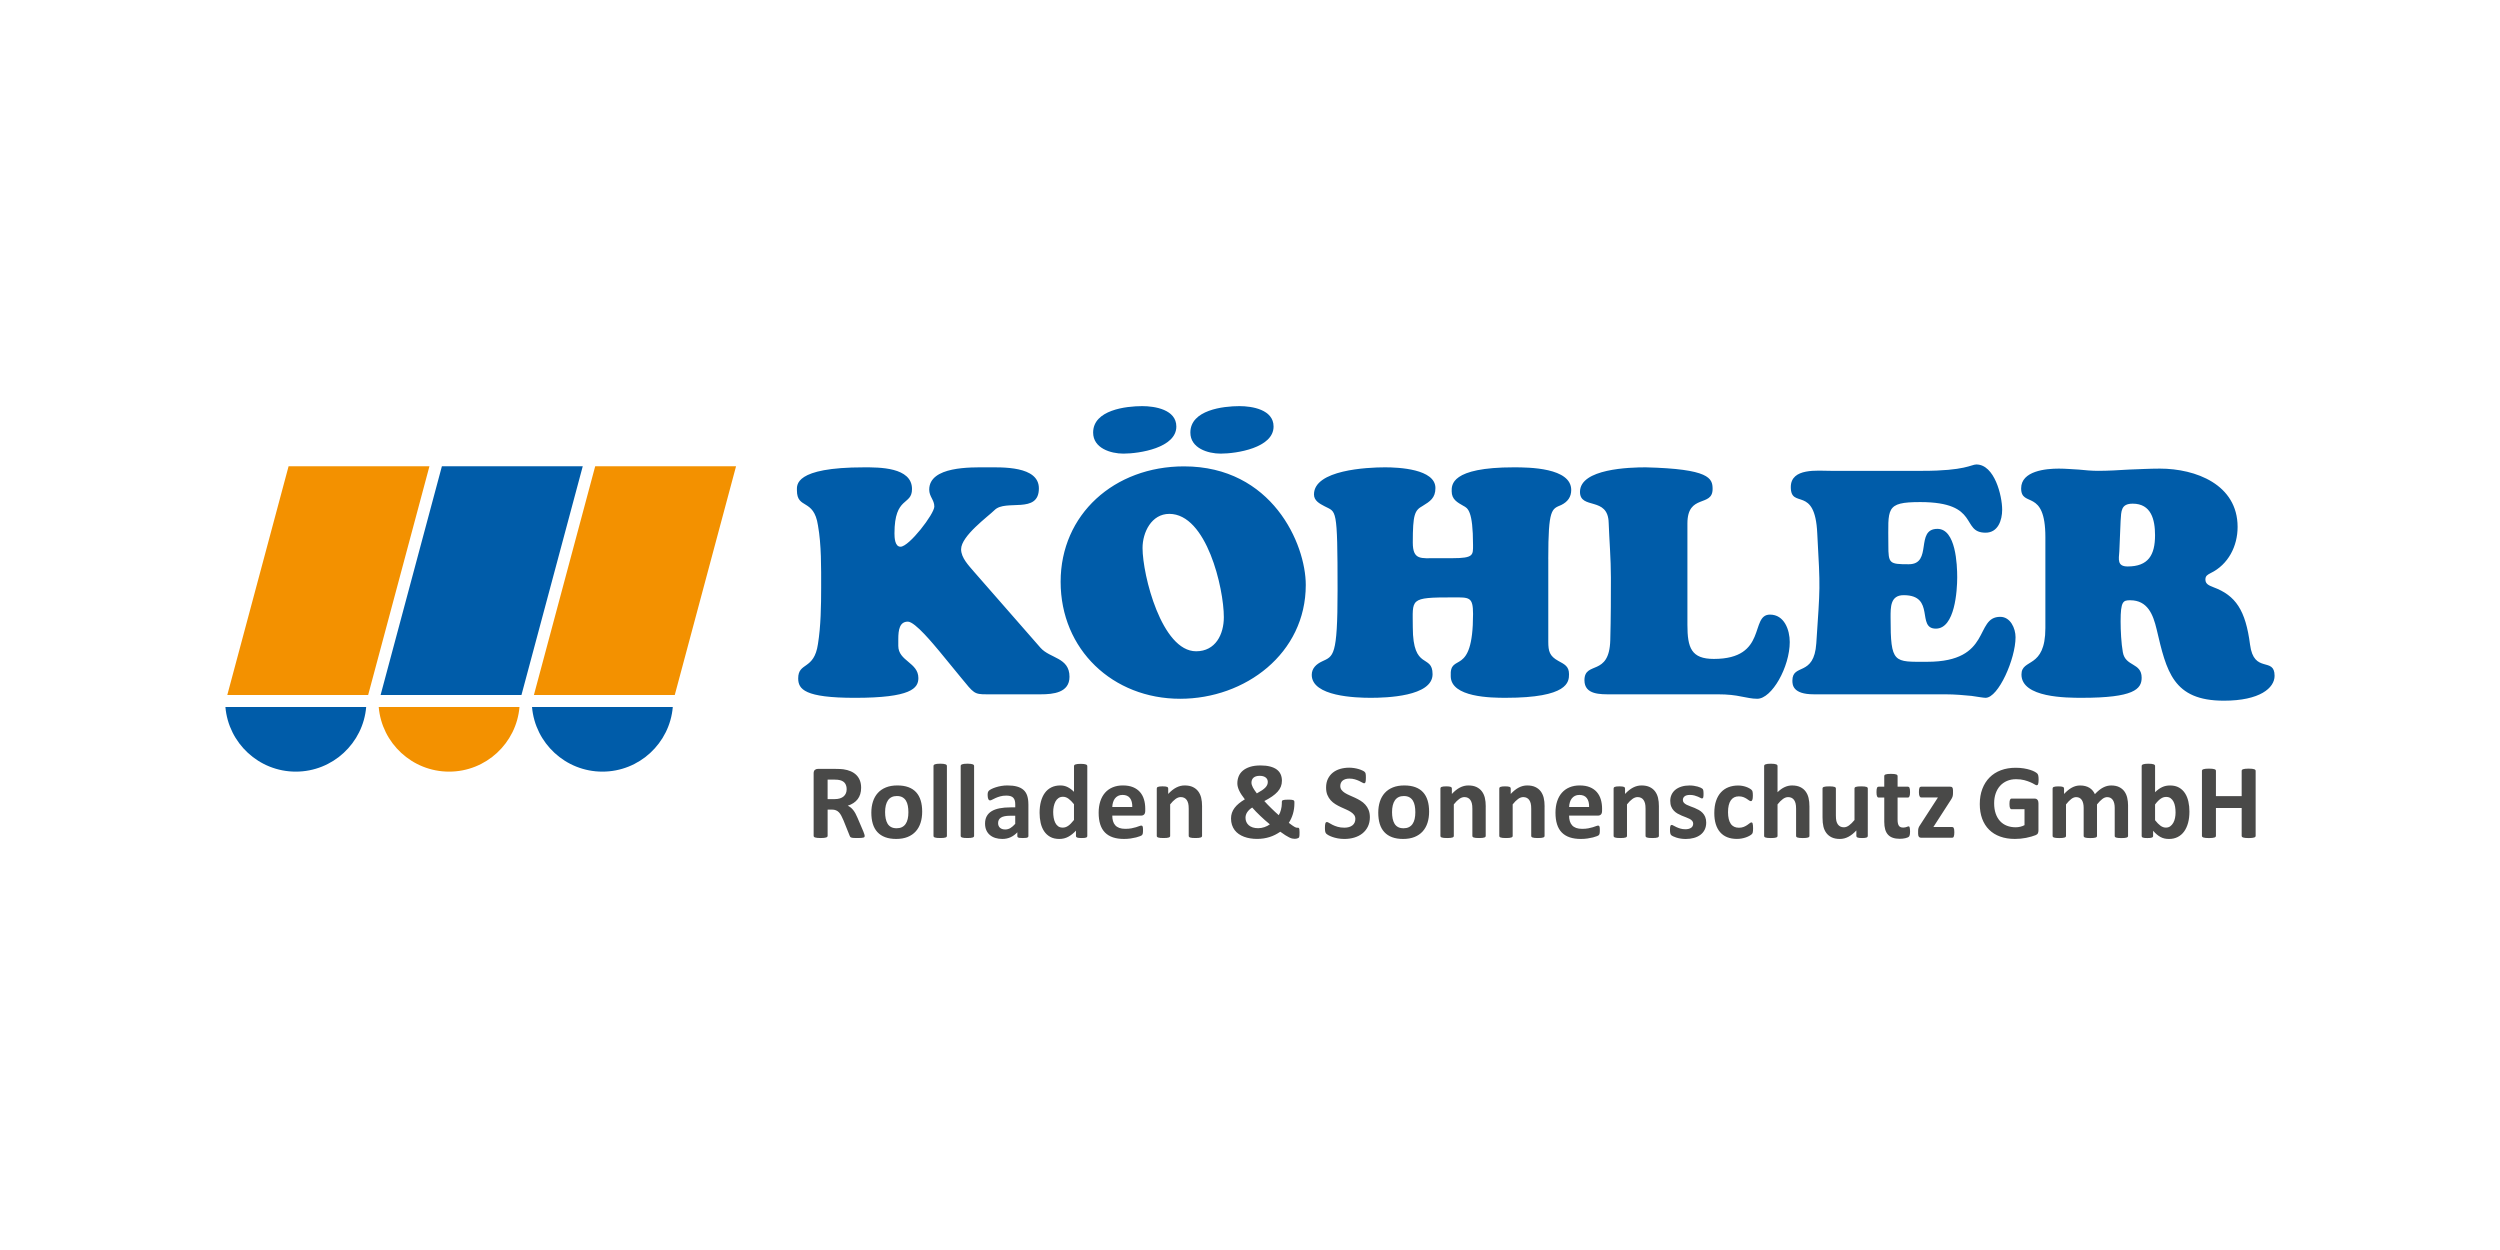
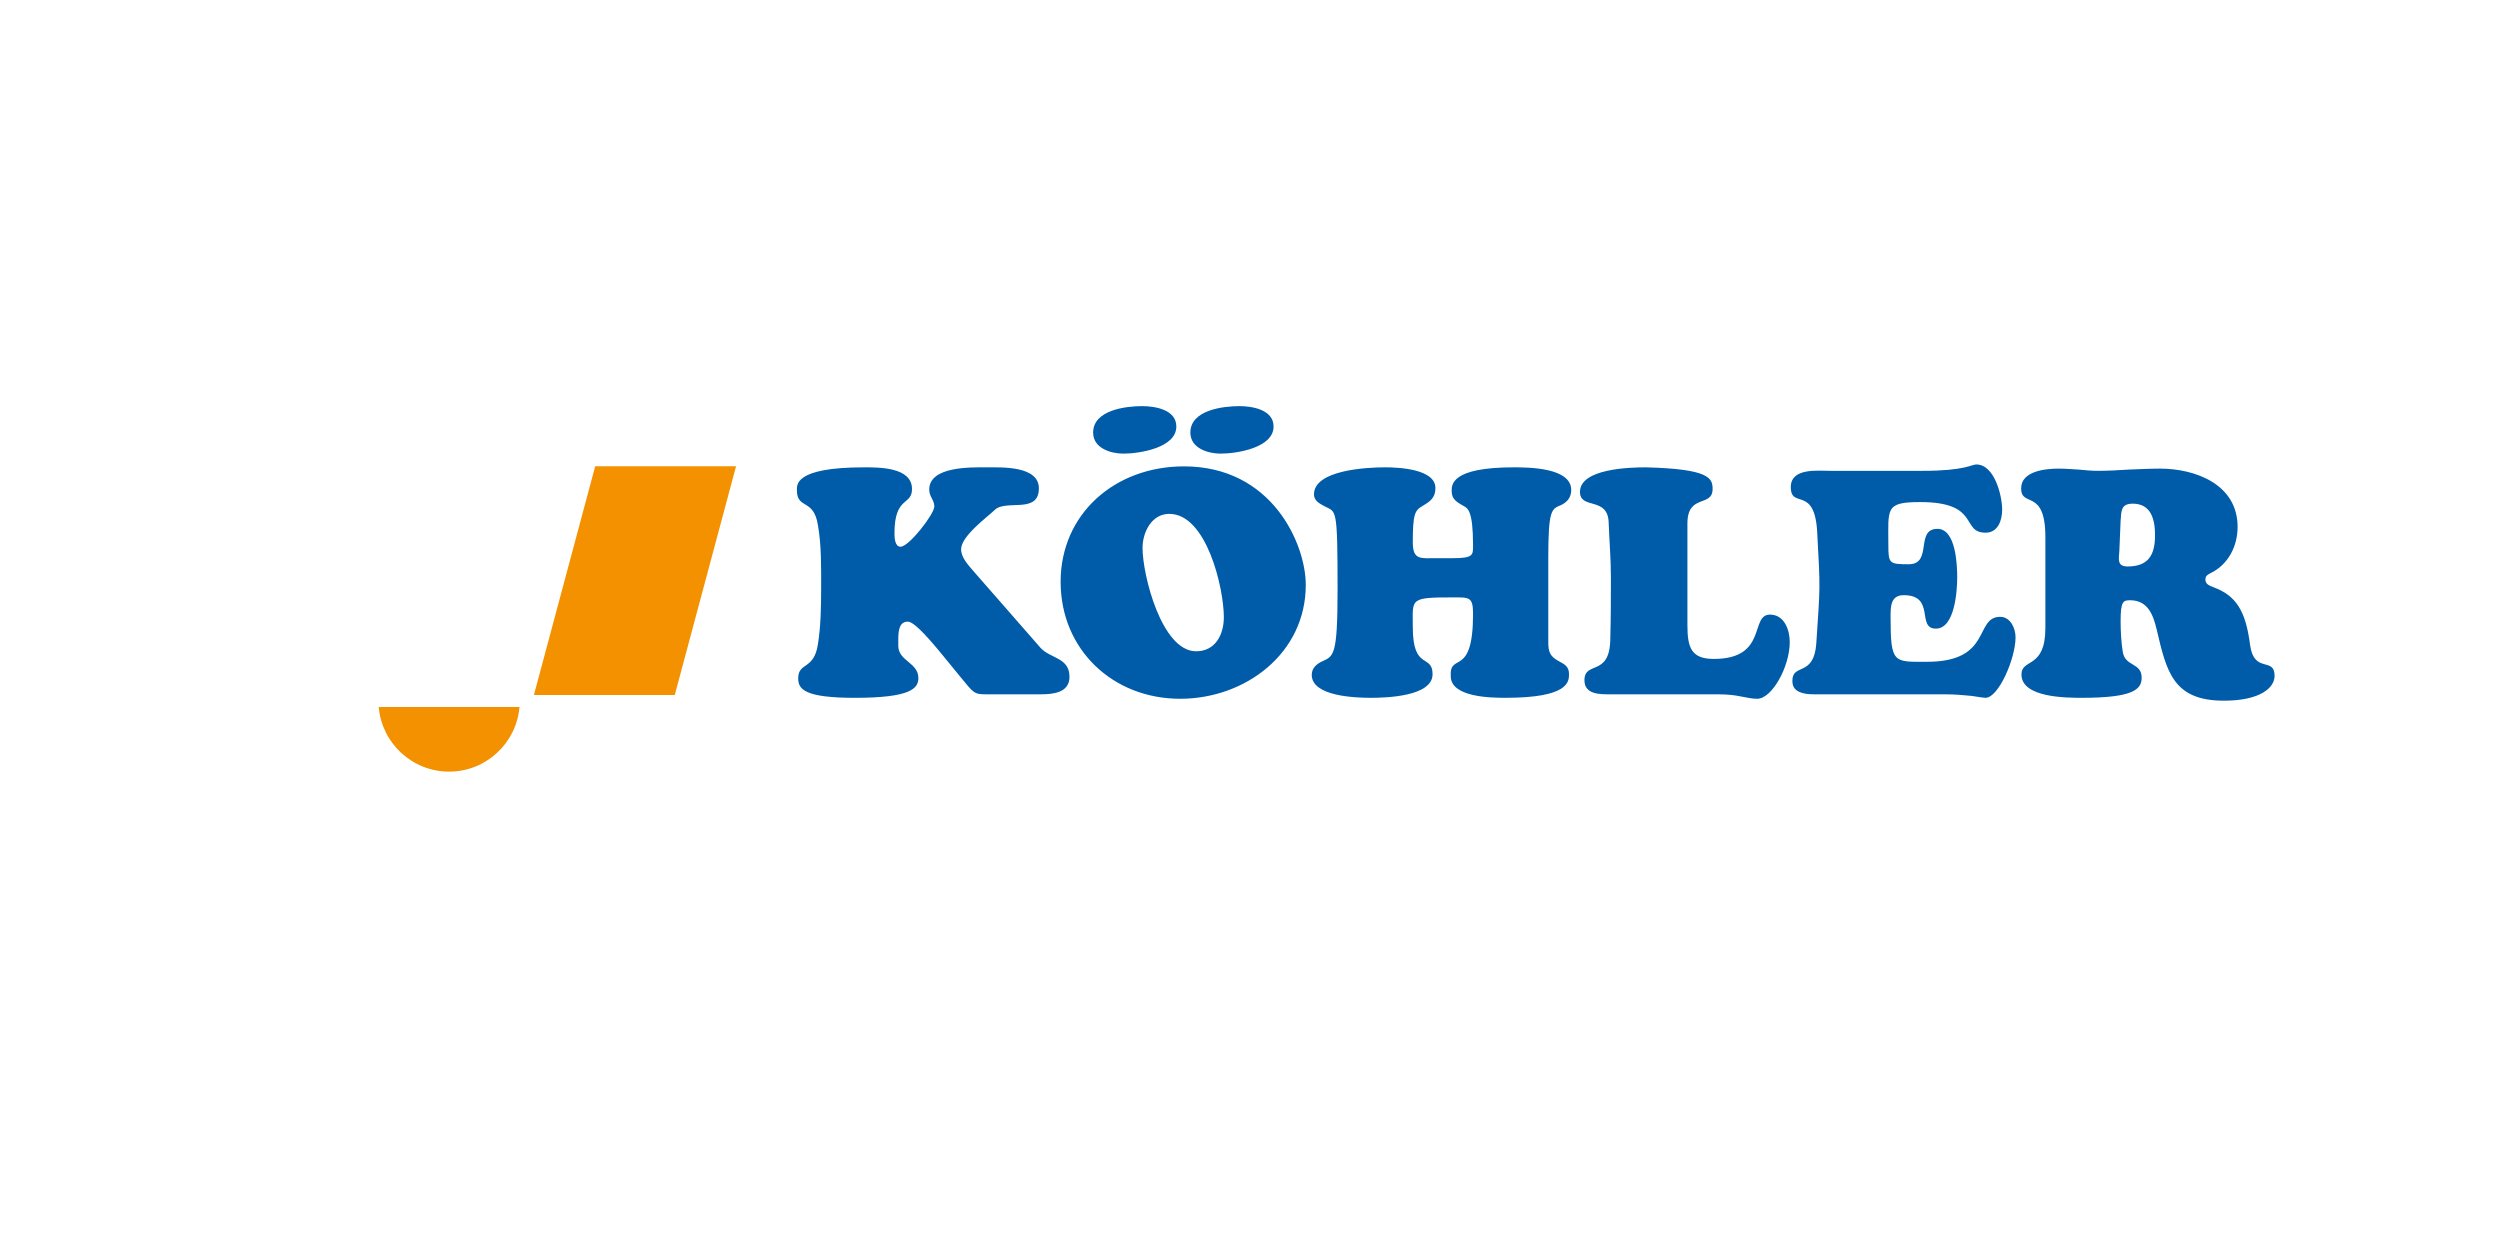
<svg xmlns="http://www.w3.org/2000/svg" enable-background="new 0 0 360 180" viewBox="0 0 360 180">
-   <path d="m324.813 111.003c0-.052-.016-.097-.05-.138-.033-.041-.088-.074-.164-.1-.076-.025-.179-.046-.306-.061-.128-.015-.288-.023-.482-.023-.199 0-.364.007-.494.023-.13.015-.232.036-.306.061-.075.026-.128.058-.161.1-.033.041-.049.086-.049.138v3.637h-3.707v-3.637c0-.052-.016-.097-.046-.138-.031-.041-.084-.074-.161-.1-.077-.025-.179-.046-.307-.061s-.291-.023-.49-.023c-.194 0-.356.007-.486.023-.131.015-.234.036-.311.061-.077.026-.131.058-.165.1-.033.041-.049.086-.049.138v9.358c0 .051.016.097.049.139.033.04.088.074.165.1.077.025.18.045.311.06.13.016.292.023.486.023.199 0 .362-.007.49-.023.128-.015.23-.035.307-.06.077-.026.13-.06.161-.1.03-.041.046-.088.046-.139v-4.005h3.707v4.005c0 .051.016.097.049.139.033.04.086.074.161.1.074.025.176.045.306.06.131.016.295.023.494.023.194 0 .355-.007.482-.023.128-.015.23-.035.306-.06.077-.026.131-.06.164-.1.034-.041.05-.088.05-.139zm-11.61 6.786c-.052.26-.134.493-.249.696-.115.204-.26.37-.433.498s-.385.192-.635.192c-.271 0-.53-.091-.778-.272s-.507-.446-.778-.792v-2.267c.153-.204.299-.375.437-.513s.272-.25.402-.336c.131-.087.257-.148.379-.184.122-.035.248-.054.375-.054.261 0 .477.063.648.188s.31.292.417.502c.108.209.182.449.227.72.044.271.065.551.065.842 0 .258-.025.518-.077.78m1.923-2.363c-.102-.457-.264-.857-.486-1.199s-.509-.615-.862-.816-.781-.302-1.287-.302c-.204 0-.398.018-.583.053-.183.036-.362.094-.536.173-.173.078-.347.18-.52.302-.174.122-.348.271-.522.443v-3.775c0-.051-.015-.097-.046-.138-.03-.041-.083-.075-.156-.103-.074-.028-.173-.049-.296-.065-.122-.015-.278-.024-.467-.024s-.344.008-.467.024c-.122.015-.221.037-.295.065s-.126.063-.157.103c-.03.041-.046.087-.046.138v10.07c0 .056.013.103.038.142s.07.071.134.096c.063.026.148.044.253.053.104.011.235.015.394.015.153 0 .283-.004.39-.015.108-.01.193-.027.257-.053.063-.025.11-.058.138-.096s.042-.086.042-.142v-.743c.184.21.364.389.54.536.176.148.355.271.536.367.181.097.372.167.57.211.199.043.414.065.643.065.465 0 .88-.092 1.245-.276s.673-.447.923-.789.442-.755.575-1.24.198-1.032.198-1.639c.003-.503-.048-.985-.15-1.441m-8.685.578c0-.393-.041-.766-.122-1.118-.081-.353-.218-.66-.409-.923s-.443-.471-.755-.624-.694-.23-1.149-.23c-.199 0-.395.025-.586.073-.192.049-.383.122-.574.222-.192.1-.386.229-.583.387-.196.159-.397.347-.601.567-.086-.189-.194-.36-.322-.513s-.279-.285-.455-.395-.377-.193-.601-.253c-.225-.058-.477-.088-.758-.088-.409 0-.8.103-1.176.306-.375.205-.751.511-1.129.919v-.789c0-.051-.013-.096-.038-.134s-.067-.07-.126-.095c-.058-.026-.142-.045-.249-.058s-.243-.019-.406-.019c-.159 0-.29.007-.395.019-.105.013-.19.032-.257.058-.066.025-.112.058-.138.095-.026.038-.038.083-.038.134v6.831c0 .051.015.096.046.134s.083.07.158.096c.074.025.172.044.294.057s.278.019.467.019.344-.006.467-.019.221-.032.296-.057c.073-.026.126-.058.156-.096.031-.038.046-.083.046-.134v-4.541c.271-.342.524-.602.758-.781.235-.179.47-.269.704-.269.184 0 .345.038.482.112.138.074.25.179.337.314s.152.297.195.486c.044.189.065.398.065.629v4.051c0 .051.016.096.046.134.031.038.083.07.157.096.074.025.173.044.294.057.123.013.279.019.468.019.184 0 .337-.006.46-.019.122-.013.221-.032.295-.057.074-.026.126-.058.156-.096.031-.038.046-.083.046-.134v-4.541c.276-.342.532-.602.766-.781.235-.179.467-.269.696-.269.19 0 .351.038.486.112.136.074.249.179.337.314.09.135.156.297.199.486.044.189.066.398.066.629v4.051c0 .051.014.096.042.134s.079.07.153.096c.074.025.172.044.294.057s.281.019.475.019c.189 0 .344-.006.467-.019.122-.013.219-.032.291-.057.072-.026.122-.058.153-.096s.046-.083.046-.134v-4.374zm-12.93-4.316c-.03-.131-.08-.231-.148-.302-.069-.072-.191-.156-.364-.253-.175-.097-.392-.188-.655-.271-.263-.085-.57-.156-.923-.215-.353-.058-.744-.088-1.171-.088-.782 0-1.49.12-2.126.359-.635.24-1.178.586-1.627 1.038s-.797 1.001-1.042 1.647c-.246.646-.368 1.374-.368 2.187 0 .786.115 1.489.345 2.11.23.62.562 1.146.997 1.577.433.432.963.761 1.589.988.624.228 1.333.342 2.125.342.271 0 .54-.013.808-.038.269-.026.533-.064.797-.115.263-.051.517-.113.762-.184.244-.072.451-.14.617-.207s.276-.158.329-.272c.054-.114.08-.249.08-.402v-3.944c0-.103-.013-.193-.038-.271-.026-.08-.063-.147-.111-.204s-.104-.098-.168-.126c-.063-.028-.136-.043-.218-.043h-3.348c-.045 0-.086.015-.122.043s-.067.072-.092.131c-.026.058-.045.136-.058.233s-.019.217-.019.36c0 .276.026.471.077.585.05.116.122.173.214.173h1.877v2.297c-.189.103-.393.179-.613.23-.219.051-.441.077-.665.077-.46 0-.88-.075-1.26-.223-.381-.148-.706-.368-.977-.659-.27-.291-.481-.652-.632-1.084s-.226-.93-.226-1.497c0-.516.074-.987.222-1.413s.36-.791.636-1.095.608-.539.996-.705.822-.249 1.302-.249c.449 0 .843.046 1.183.138.339.092.632.192.877.299s.442.207.589.299c.148.091.256.138.322.138.046 0 .086-.013.12-.038.032-.026.061-.07.084-.134s.041-.15.053-.257c.013-.108.019-.235.019-.384-.002-.254-.017-.448-.049-.578m-12.109 7.781c-.015-.1-.037-.178-.066-.234-.028-.055-.062-.094-.103-.114-.041-.021-.084-.031-.13-.031h-2.696l2.543-3.944c.051-.082.095-.159.133-.229.039-.072.069-.143.089-.215s.035-.147.046-.226c.01-.078.015-.169.015-.271v-.375c0-.107-.008-.196-.027-.269-.018-.072-.044-.127-.076-.167-.034-.041-.076-.069-.127-.085-.051-.015-.112-.023-.184-.023h-4.174c-.056 0-.105.013-.145.038-.041.026-.074.068-.1.126-.027.059-.045.138-.057.238-.013.1-.019.224-.019.372 0 .271.029.467.088.589.059.123.136.184.234.184h2.42l-2.558 3.952c-.061.087-.111.166-.15.237-.038.072-.069.142-.091.212-.023.069-.038.14-.046.214-.008.075-.012.157-.012.249v.352c0 .21.038.36.111.452.074.091.18.137.318.137h4.465c.051 0 .097-.011.138-.035.04-.023.074-.065.1-.125.025-.062.046-.145.061-.249.016-.105.023-.232.023-.379 0-.154-.007-.281-.023-.381m-6.374-.119c-.013-.092-.027-.165-.042-.218-.016-.054-.037-.089-.065-.107s-.058-.027-.088-.027c-.036 0-.076.009-.12.027-.043.018-.097.038-.16.061-.064.023-.137.044-.218.061-.082.018-.174.027-.276.027-.301 0-.51-.093-.628-.28-.118-.186-.177-.465-.177-.838v-3.209h1.494c.097 0 .171-.06.222-.18.052-.12.077-.32.077-.601 0-.148-.007-.274-.019-.375-.013-.103-.032-.183-.058-.242-.025-.058-.058-.1-.095-.126-.039-.025-.083-.038-.134-.038h-1.486v-1.523c0-.052-.015-.097-.045-.138-.031-.041-.082-.076-.153-.104-.072-.027-.17-.048-.295-.06-.125-.013-.282-.02-.471-.02-.184 0-.339.007-.463.02-.125.013-.225.033-.299.06-.075.028-.125.063-.153.104s-.042.086-.042.138v1.523h-.811c-.051 0-.096.013-.134.038-.038.026-.071.068-.096.126-.025.059-.044.139-.058.242-.013.101-.018.226-.018.375 0 .281.025.482.076.601.052.12.125.18.222.18h.82v3.5c0 .419.044.782.131 1.087.086.307.222.561.406.762.184.202.416.352.697.448.28.097.612.146.995.146.143 0 .285-.007.426-.023.14-.015.27-.037.39-.066.119-.027.224-.06.314-.1.09-.038.157-.081.203-.13.046-.048.083-.133.111-.252.028-.12.042-.293.042-.517-.003-.141-.009-.26-.022-.352m-6.064-5.805c0-.051-.016-.096-.046-.134-.031-.038-.082-.07-.153-.095-.072-.026-.168-.045-.291-.058s-.279-.019-.468-.019c-.188 0-.345.007-.467.019-.122.013-.221.032-.294.058-.075.025-.125.058-.153.095-.028.038-.042.083-.042.134v4.541c-.281.342-.545.603-.793.781-.248.179-.494.268-.739.268-.193 0-.363-.037-.509-.111-.145-.075-.266-.179-.36-.314s-.165-.297-.211-.486c-.046-.188-.069-.462-.069-.819v-3.86c0-.051-.015-.096-.046-.134s-.083-.07-.158-.095c-.073-.026-.172-.045-.294-.058s-.278-.019-.467-.019c-.184 0-.339.007-.463.019-.125.013-.225.032-.298.058-.074.025-.126.058-.154.095-.027.038-.042.083-.042.134v4.181c0 .521.042.956.127 1.306.084.349.224.657.421.922.197.266.455.474.774.629.319.153.714.229 1.183.229.419 0 .823-.102 1.214-.306.39-.204.775-.511 1.152-.919v.789c0 .051.013.096.038.134s.069.07.13.096c.062.025.144.044.249.057s.241.019.41.019c.158 0 .289-.006.394-.019.104-.013.189-.032.253-.057.063-.026.108-.058.134-.096s.038-.083.038-.134zm-8.402 2.643c0-.505-.044-.936-.131-1.29-.086-.355-.228-.665-.425-.931s-.454-.474-.773-.628c-.319-.153-.711-.23-1.176-.23-.373 0-.732.08-1.076.242-.345.16-.683.404-1.014.73v-3.775c0-.051-.015-.097-.046-.138s-.083-.075-.157-.103c-.075-.028-.173-.049-.295-.065-.122-.015-.278-.024-.467-.024s-.344.008-.468.024c-.122.015-.221.037-.294.065-.075.028-.127.063-.157.103-.03.041-.046.087-.046.138v10.07c0 .051.015.096.046.134.03.038.083.07.157.096.074.025.172.044.294.057.123.013.279.019.468.019s.345-.006.467-.019.221-.032.295-.057c.074-.026.126-.058.157-.096.03-.038.046-.083.046-.134v-4.541c.271-.342.53-.602.781-.781.25-.179.498-.269.743-.269.194 0 .363.038.509.112.145.074.265.179.356.314s.162.297.21.486c.049.189.073.45.073.781v3.898c0 .051.016.096.046.134.031.038.082.07.153.096.072.025.17.044.294.057.125.013.283.019.471.019.184 0 .338-.006.463-.019s.224-.032.295-.057c.071-.026.122-.058.153-.096s.046-.083.046-.134v-4.188zm-8.135 2.688c-.01-.108-.024-.195-.042-.265-.018-.069-.041-.116-.072-.142s-.069-.038-.115-.038c-.066 0-.148.039-.245.119-.097.078-.217.166-.36.264-.143.097-.311.185-.502.263-.19.08-.419.12-.685.12-.26 0-.488-.048-.685-.142-.196-.095-.36-.236-.49-.425-.13-.19-.228-.424-.295-.705-.066-.28-.1-.605-.1-.972 0-.746.133-1.311.398-1.697.266-.385.648-.578 1.149-.578.256 0 .475.036.66.107.184.072.342.151.474.238.132.086.248.166.344.238.097.072.189.107.275.107.082 0 .149-.06.199-.18.052-.12.077-.328.077-.624 0-.128-.004-.236-.012-.325-.007-.089-.018-.165-.031-.226-.013-.06-.03-.111-.053-.15-.023-.038-.063-.085-.119-.141-.056-.057-.153-.122-.287-.199-.136-.077-.289-.145-.46-.207-.17-.062-.355-.11-.55-.145-.197-.035-.398-.054-.602-.054-.5 0-.96.079-1.378.238-.419.158-.781.401-1.087.727-.307.327-.545.739-.716 1.238-.171.497-.257 1.088-.257 1.773 0 .592.07 1.118.21 1.577.141.46.349.849.625 1.168.275.319.617.561 1.022.724.406.163.871.245 1.397.245.235 0 .463-.021.686-.061.222-.041.427-.095.616-.161s.357-.142.505-.226c.149-.083.253-.155.315-.215.061-.058.1-.107.118-.145s.033-.089.046-.149c.013-.061.023-.137.031-.226.007-.089.011-.201.011-.333 0-.17-.005-.308-.015-.415m-6.878-1.237c-.097-.227-.225-.422-.383-.586-.159-.163-.339-.302-.54-.413-.201-.113-.406-.212-.612-.296-.207-.083-.412-.162-.613-.233-.202-.072-.382-.148-.54-.229-.159-.082-.286-.177-.383-.284s-.145-.24-.145-.398c0-.101.02-.198.06-.287.041-.089.103-.167.184-.234.083-.066.187-.117.315-.153.127-.035.278-.053.451-.053.245 0 .463.026.655.08.191.053.36.111.505.173.145.06.266.119.363.173.097.052.169.08.215.08.041 0 .076-.008.107-.027.03-.018.055-.051.072-.103.018-.051.031-.12.038-.207.008-.087.012-.199.012-.336 0-.117-.004-.215-.012-.295-.007-.079-.017-.146-.027-.199-.01-.054-.026-.1-.046-.137-.021-.039-.055-.077-.103-.116-.049-.038-.13-.083-.241-.137-.113-.054-.251-.103-.414-.15-.163-.046-.346-.084-.547-.114-.202-.031-.409-.046-.624-.046-.429 0-.816.053-1.16.161s-.637.258-.877.452-.423.428-.551.701-.192.573-.192.9c0 .322.047.597.142.827.094.229.22.426.376.59.156.163.332.3.528.413.197.112.398.212.606.299.207.087.408.165.604.237.197.072.373.149.528.23.156.082.282.177.376.288.094.11.142.24.142.394 0 .133-.026.25-.077.352-.052.103-.126.187-.226.253s-.217.117-.352.153c-.136.036-.29.054-.463.054-.276 0-.522-.032-.739-.1-.217-.066-.407-.137-.57-.215-.164-.077-.3-.147-.41-.21-.11-.064-.193-.096-.249-.096-.046 0-.085.01-.115.027-.03.018-.056.054-.077.107-.02.054-.036.125-.046.215-.01.089-.015.207-.015.356 0 .224.015.394.046.509.03.115.074.199.13.252.056.054.146.111.269.172.122.062.275.122.459.18.184.06.392.108.624.146.233.038.477.058.732.058.424 0 .817-.049 1.179-.15.363-.099.677-.249.943-.448s.471-.446.616-.743c.146-.296.218-.637.218-1.026-.001-.315-.05-.584-.146-.811m-6.663-1.482c0-.495-.044-.919-.131-1.271-.087-.353-.228-.66-.425-.923-.196-.263-.454-.471-.773-.624s-.711-.23-1.176-.23c-.424 0-.831.103-1.222.306-.39.205-.775.511-1.152.919v-.789c0-.051-.013-.096-.038-.134-.026-.038-.068-.07-.126-.095-.059-.026-.142-.045-.249-.058s-.242-.019-.406-.019c-.158 0-.29.007-.395.019-.105.013-.19.032-.256.058-.066.025-.113.058-.138.095-.026.038-.038.083-.038.134v6.831c0 .051.016.096.046.134.031.038.083.07.157.096.074.025.173.044.295.057s.278.019.466.019c.19 0 .345-.006.468-.019.122-.013.221-.032.295-.057.074-.026.126-.058.156-.096.031-.038.046-.083.046-.134v-4.541c.271-.342.53-.602.781-.781.25-.179.498-.269.742-.269.195 0 .364.038.51.112.145.074.263.179.355.314.093.135.162.297.212.486.048.189.072.45.072.781v3.898c0 .051.015.096.046.134.03.038.082.07.153.096.072.025.17.044.295.057s.282.019.471.019c.184 0 .338-.006.463-.019s.224-.032.295-.057c.072-.026.122-.058.153-.096.03-.038.046-.083.046-.134v-4.219zm-12.934.054c.01-.24.047-.465.111-.678.063-.212.155-.395.276-.552.12-.155.271-.279.451-.371.181-.091.395-.137.64-.137.485 0 .843.154 1.076.463.232.309.341.734.325 1.275zm4.749.244c0-.48-.062-.924-.184-1.332-.122-.409-.314-.762-.575-1.062-.261-.298-.593-.531-1-.701-.406-.167-.894-.252-1.467-.252-.541 0-1.028.089-1.458.269-.432.179-.797.437-1.099.777-.301.34-.531.753-.69 1.242-.158.487-.237 1.035-.237 1.642 0 .638.075 1.194.226 1.67.15.474.379.868.685 1.179.307.311.689.543 1.146.697.457.153.989.229 1.596.229.338 0 .654-.022.95-.065.296-.044.559-.094.789-.153s.419-.118.567-.18c.148-.061.238-.11.271-.145.033-.036.06-.073.08-.111s.036-.086.046-.142.018-.123.024-.203c.004-.079.007-.175.007-.287 0-.128-.004-.234-.012-.318-.007-.084-.021-.15-.042-.195-.021-.046-.046-.077-.076-.096-.031-.018-.069-.027-.116-.027-.076 0-.176.024-.298.073s-.277.102-.463.161c-.187.058-.407.112-.663.161-.255.049-.55.072-.888.072-.332 0-.616-.044-.854-.13s-.432-.213-.582-.379-.26-.367-.33-.605c-.069-.237-.103-.502-.103-.792h4.158c.184 0 .328-.057.433-.168.105-.113.157-.286.157-.521v-.308zm-8.276-.298c0-.495-.044-.919-.131-1.271-.087-.353-.229-.66-.425-.923-.197-.263-.454-.471-.774-.624-.319-.153-.711-.23-1.175-.23-.424 0-.831.103-1.222.306-.39.205-.775.511-1.152.919v-.789c0-.051-.013-.096-.039-.134-.025-.038-.067-.07-.126-.095-.058-.026-.142-.045-.249-.058-.108-.013-.243-.019-.406-.019-.159 0-.29.007-.395.019-.105.013-.19.032-.256.058-.067.025-.113.058-.139.095-.025.038-.038.083-.038.134v6.831c0 .051.015.096.046.134s.083.07.157.096c.074.025.173.044.295.057s.277.019.467.019c.189 0 .345-.006.467-.019s.221-.032.294-.057c.075-.026.127-.058.157-.096.031-.038.046-.083.046-.134v-4.541c.27-.342.531-.602.781-.781s.498-.269.743-.269c.194 0 .364.038.509.112s.264.179.356.314c.091.135.162.297.21.486.049.189.072.45.072.781v3.898c0 .051.015.096.046.134s.082.07.153.096c.071.025.17.044.294.057.125.013.282.019.471.019.184 0 .338-.006.463-.019s.223-.032.295-.057c.072-.026.122-.058.152-.096.032-.038.047-.083.047-.134v-4.219zm-8.476 0c0-.495-.044-.919-.131-1.271-.086-.353-.229-.66-.425-.923-.197-.263-.454-.471-.774-.624-.319-.153-.71-.23-1.175-.23-.424 0-.831.103-1.222.306-.39.205-.775.511-1.152.919v-.789c0-.051-.013-.096-.039-.134-.025-.038-.067-.07-.126-.095-.058-.026-.142-.045-.249-.058s-.243-.019-.406-.019c-.159 0-.29.007-.395.019-.104.013-.19.032-.256.058-.067.025-.113.058-.139.095-.025.038-.038.083-.038.134v6.831c0 .051.015.096.046.134s.083.07.157.096c.074.025.172.044.294.057.123.013.278.019.468.019.188 0 .344-.006.467-.019.122-.013.221-.032.295-.057.074-.026.126-.058.156-.096.031-.038.046-.083.046-.134v-4.541c.27-.342.53-.602.781-.781.25-.179.497-.269.743-.269.193 0 .364.038.509.112s.264.179.356.314c.091.135.162.297.21.486.049.189.073.45.073.781v3.898c0 .051.015.096.046.134s.082.07.153.096c.072.025.17.044.294.057.125.013.283.019.471.019.184 0 .339-.006.463-.019.125-.013.224-.032.295-.057.072-.026.122-.058.153-.096s.046-.083.046-.134v-4.219zm-10.239 1.781c-.066.283-.168.524-.306.723s-.314.352-.528.456c-.215.105-.467.157-.758.157-.316 0-.582-.057-.797-.172-.214-.116-.384-.277-.509-.486-.125-.21-.216-.456-.271-.739-.057-.283-.085-.593-.085-.931 0-.362.035-.685.104-.969.068-.283.172-.526.31-.727s.314-.355.528-.46c.215-.105.465-.157.751-.157.322 0 .588.059.8.176.211.118.381.28.509.49.127.21.218.456.271.74.054.283.08.593.08.93 0 .362-.032.685-.099.969m1.868-2.662c-.142-.469-.361-.865-.654-1.187-.294-.322-.665-.566-1.115-.731-.449-.166-.98-.249-1.593-.249-.628 0-1.176.095-1.643.284s-.856.455-1.168.8c-.311.345-.545.758-.701 1.241s-.233 1.014-.233 1.597c0 .602.072 1.138.214 1.608.143.47.363.865.659 1.187.297.322.668.567 1.118.735s.978.252 1.586.252c.628 0 1.177-.094 1.647-.283.469-.19.86-.457 1.171-.804s.544-.761.697-1.241c.153-.479.229-1.011.229-1.593.001-.608-.07-1.146-.214-1.616m-8.502 1.351c-.122-.294-.283-.548-.482-.765s-.426-.404-.682-.559c-.255-.156-.516-.295-.781-.418-.266-.122-.526-.238-.781-.348s-.483-.227-.686-.353c-.201-.125-.362-.269-.482-.429-.12-.161-.18-.35-.18-.57 0-.148.027-.288.08-.421.054-.132.136-.246.246-.341.109-.094.246-.168.409-.222.164-.053.356-.08.575-.08.281 0 .539.035.774.103.235.069.441.145.62.23.179.084.329.162.451.233.122.072.212.108.269.108.056 0 .1-.015.134-.046.033-.03.059-.079.077-.145s.03-.15.038-.253c.007-.102.012-.226.012-.375 0-.133-.003-.243-.008-.333-.005-.089-.014-.163-.027-.222-.013-.058-.028-.105-.046-.142-.019-.035-.052-.08-.104-.13-.051-.051-.156-.115-.314-.192-.158-.076-.339-.145-.543-.207-.204-.061-.424-.109-.659-.145-.235-.035-.47-.054-.705-.054-.455 0-.884.059-1.291.176-.406.119-.758.295-1.056.533-.299.237-.536.536-.713.896-.176.359-.264.778-.264 1.252 0 .414.061.769.184 1.065.123.295.283.553.479.769.197.217.42.404.67.558.251.156.508.295.774.418.266.122.523.238.774.348.25.109.473.227.67.352.196.125.356.269.479.429.122.161.184.354.184.578 0 .194-.035.37-.107.529-.072.158-.175.291-.311.398-.135.107-.3.19-.494.249-.193.058-.413.088-.658.088-.373 0-.701-.042-.984-.126s-.527-.177-.731-.28c-.205-.103-.372-.195-.502-.28-.131-.084-.232-.126-.303-.126-.051 0-.095.013-.134.042-.038.028-.069.075-.092.142-.023.066-.04.153-.049.26-.01.108-.015.24-.015.398 0 .235.014.415.042.541.028.125.075.221.142.287s.175.143.325.23c.15.086.338.169.563.249s.484.147.778.203.611.084.953.084c.505 0 .981-.066 1.425-.199.445-.133.832-.33 1.164-.593s.595-.591.789-.984c.194-.394.291-.851.291-1.371-.003-.399-.065-.744-.187-1.039m-17.669.748c.035-.128.091-.253.168-.375s.175-.243.295-.364c.12-.12.269-.236.448-.348.159.184.339.379.54.586.202.207.412.415.632.624.219.209.445.418.677.624.233.207.464.402.693.586-.111.08-.233.156-.363.225-.131.069-.269.128-.414.176-.145.049-.294.087-.444.115-.151.028-.302.042-.455.042-.297 0-.558-.037-.786-.111-.227-.074-.417-.178-.57-.311s-.271-.291-.353-.475-.122-.385-.122-.605c0-.132.018-.262.054-.389m.873-5.06c.046-.119.117-.224.214-.313s.221-.159.371-.207c.151-.049.333-.073.548-.073.194 0 .362.024.505.069.143.046.263.108.36.188s.168.172.215.28c.046.107.069.222.069.345 0 .138-.026.271-.077.403-.051.13-.137.26-.26.39-.122.131-.285.265-.486.403-.201.137-.453.288-.754.452-.122-.164-.232-.316-.33-.457-.097-.139-.177-.273-.241-.398-.063-.125-.114-.244-.149-.36-.036-.114-.054-.226-.054-.333 0-.139.023-.268.069-.389m-2.873 6.481c.092.278.22.526.384.743.163.217.359.404.589.563.229.158.484.29.762.395s.575.182.892.233c.316.051.641.077.973.077.336 0 .653-.023.949-.069.297-.046.584-.112.862-.199.278-.086.545-.195.8-.325.256-.13.503-.277.744-.44.276.204.518.371.727.502.21.13.393.235.552.314.158.079.297.132.417.161.12.027.236.042.349.042.142 0 .265-.015.367-.042.103-.029.176-.059.218-.092.044-.032.075-.075.093-.126s.03-.13.038-.238c.008-.107.011-.255.011-.444 0-.179-.007-.314-.022-.406s-.038-.156-.069-.191c-.03-.036-.071-.054-.119-.054h-.157c-.041 0-.091-.011-.153-.031-.061-.02-.138-.058-.229-.111-.092-.054-.204-.126-.333-.218-.131-.092-.285-.207-.463-.345.122-.19.235-.392.336-.609.103-.218.188-.446.257-.682.069-.238.122-.481.157-.731.036-.25.054-.499.054-.743v-.245c0-.067-.015-.122-.042-.165-.028-.044-.077-.078-.146-.103-.069-.026-.162-.042-.28-.051-.117-.007-.265-.011-.444-.011-.188 0-.343.007-.463.02-.121.013-.212.031-.276.057-.064.025-.106.058-.127.1-.02.041-.03.089-.03.145v.238c0 .148-.012.299-.035.452s-.053.304-.092.451c-.038.148-.083.288-.137.421s-.114.251-.181.353c-.173-.148-.352-.309-.536-.482-.184-.174-.367-.349-.547-.525-.181-.176-.358-.353-.528-.529-.172-.176-.326-.343-.464-.502.424-.219.794-.437 1.111-.654.316-.218.581-.443.792-.678.212-.235.37-.482.475-.743.104-.261.156-.544.156-.85 0-.342-.061-.65-.183-.924-.122-.273-.309-.502-.56-.689-.25-.186-.569-.33-.957-.433-.388-.102-.851-.153-1.386-.153-.587 0-1.09.068-1.509.203s-.764.318-1.034.547c-.271.23-.471.502-.598.816-.128.314-.192.65-.192 1.007 0 .169.021.339.066.509.043.172.109.351.198.541.089.189.201.387.337.593.135.207.295.427.479.662-.327.195-.615.394-.862.598-.248.205-.456.419-.624.644-.169.224-.295.463-.379.716-.084.252-.126.522-.126.807.001.336.047.644.138.923m-4.305-2.639c0-.495-.044-.919-.13-1.271-.087-.353-.229-.66-.425-.923-.197-.263-.455-.471-.774-.624s-.711-.23-1.176-.23c-.423 0-.831.103-1.222.306-.39.205-.775.511-1.152.919v-.789c0-.051-.013-.096-.038-.134s-.067-.07-.126-.095c-.059-.026-.142-.045-.249-.058s-.242-.019-.406-.019c-.158 0-.289.007-.394.019-.105.013-.19.032-.257.058-.066.025-.112.058-.138.095-.026.038-.038.083-.038.134v6.831c0 .051.015.096.046.134.03.038.083.07.156.096.074.025.173.044.295.057s.278.019.467.019.345-.006.467-.019.221-.032.295-.057c.074-.026.126-.058.157-.096s.046-.083.046-.134v-4.541c.271-.342.531-.602.781-.781s.498-.269.743-.269c.194 0 .364.038.509.112.146.074.265.179.356.314.092.135.162.297.211.486s.072.45.072.781v3.898c0 .051.016.096.046.134s.081.07.153.096c.072.025.17.044.295.057s.282.019.471.019c.184 0 .339-.006.463-.019.125-.013.224-.032.295-.057.072-.026.122-.058.153-.096.03-.038.046-.083.046-.134v-4.219zm-12.933.054c.01-.24.047-.465.111-.678.064-.212.156-.395.276-.552.12-.155.271-.279.451-.371.181-.091.395-.137.64-.137.485 0 .844.154 1.076.463s.341.734.325 1.275zm4.748.244c0-.48-.061-.924-.184-1.332-.122-.409-.314-.762-.574-1.062-.261-.298-.594-.531-1-.701-.406-.167-.895-.252-1.467-.252-.541 0-1.028.089-1.459.269-.432.179-.798.437-1.099.777-.302.34-.53.753-.689 1.242-.159.487-.238 1.035-.238 1.642 0 .638.075 1.194.226 1.67.15.474.379.868.685 1.179.307.311.688.543 1.145.697.457.153.989.229 1.597.229.337 0 .654-.022.949-.065.297-.044.559-.094.789-.153s.419-.118.567-.18c.148-.061.239-.11.273-.145.032-.036.06-.073.08-.111.021-.038.036-.086.046-.142s.018-.123.024-.203c.004-.079.007-.175.007-.287 0-.128-.004-.234-.011-.318-.008-.084-.022-.15-.043-.195-.02-.046-.046-.077-.077-.096-.03-.018-.069-.027-.114-.027-.077 0-.176.024-.299.073-.122.049-.277.102-.463.161-.187.058-.407.112-.662.161s-.552.072-.888.072c-.332 0-.617-.044-.854-.13-.238-.086-.432-.213-.582-.379s-.26-.367-.329-.605c-.069-.237-.103-.502-.103-.792h4.158c.184 0 .328-.057.433-.168.104-.113.156-.286.156-.521zm-10.26 1.624c-.163.204-.314.377-.451.517-.138.14-.272.254-.402.34-.131.087-.258.15-.384.188-.125.038-.254.058-.387.058-.265 0-.485-.064-.659-.192-.173-.128-.312-.297-.417-.509s-.18-.453-.226-.724-.069-.549-.069-.835c0-.27.027-.535.08-.792.054-.257.135-.491.245-.701s.256-.377.437-.502.397-.187.647-.187c.276 0 .54.091.793.276.252.183.517.449.792.796v2.267zm1.915-7.751c0-.051-.015-.096-.046-.137-.03-.041-.081-.075-.153-.103s-.169-.049-.291-.066c-.122-.015-.278-.022-.467-.022s-.345.007-.467.022c-.122.016-.221.038-.295.066s-.125.062-.153.103-.042.086-.042.137v3.7c-.306-.301-.615-.53-.927-.685-.311-.156-.659-.234-1.042-.234-.485 0-.914.092-1.287.276s-.684.447-.934.789c-.251.342-.44.755-.571 1.241-.13.485-.195 1.031-.195 1.639 0 .505.051.987.153 1.444s.267.856.494 1.199c.227.342.521.614.88.815.36.202.8.302 1.321.302.47 0 .897-.105 1.283-.314.386-.21.755-.504 1.107-.882v.758c0 .056.014.103.043.142.027.038.074.071.137.096.064.026.147.044.249.053.102.011.235.015.398.015.153 0 .283-.004.387-.015.104-.01.187-.027.249-.053.061-.025.105-.058.13-.096.026-.038.039-.086.039-.142zm-10.377 8.31c-.235.266-.465.467-.693.605-.227.138-.477.207-.747.207-.322 0-.573-.082-.755-.245-.181-.164-.272-.388-.272-.674 0-.169.032-.319.096-.449s.165-.241.302-.333c.138-.092.316-.162.536-.207.22-.046.485-.069.797-.069h.735v1.165zm1.892-2.833c0-.47-.056-.876-.168-1.218s-.291-.621-.536-.838c-.246-.217-.558-.378-.938-.483-.381-.105-.839-.157-1.375-.157-.301 0-.593.025-.876.073-.284.049-.546.111-.786.188-.24.076-.449.159-.628.249-.179.089-.303.171-.375.244-.072.075-.12.158-.146.249-.026.092-.038.218-.038.375 0 .117.008.224.024.322.015.097.036.179.065.245.028.067.063.118.107.153.044.036.093.054.15.054.081 0 .187-.035.317-.108.131-.072.292-.15.487-.237.194-.087.417-.167.67-.238.253-.072.54-.107.862-.107.245 0 .451.026.616.077.167.052.299.13.398.238s.171.24.215.402c.044.161.065.348.065.562v.414h-.666c-.608 0-1.141.046-1.601.138-.459.092-.843.234-1.152.426-.309.191-.541.434-.696.727-.156.294-.234.639-.234 1.037 0 .368.061.69.184.965.122.276.295.508.517.693.222.187.485.327.789.421s.637.142 1 .142c.439 0 .838-.084 1.198-.252.36-.169.68-.404.961-.705v.544c0 .072.021.128.066.168.043.041.117.07.222.088.104.018.271.027.502.027.214 0 .376-.008.486-.027.11-.018.19-.047.24-.088.052-.041.077-.097.077-.168v-4.595zm-7.816-5.499c0-.051-.016-.097-.046-.138-.031-.041-.083-.075-.157-.103s-.173-.049-.295-.065c-.122-.015-.278-.024-.467-.024s-.345.008-.468.024c-.122.015-.221.037-.294.065-.075.028-.127.063-.157.103-.03.041-.046.087-.046.138v10.07c0 .051.015.096.046.134s.083.07.157.096c.074.025.172.044.294.057.123.013.279.019.468.019s.345-.006.467-.019.221-.032.295-.057c.074-.026.126-.058.157-.096.03-.038.046-.083.046-.134zm-3.915 0c0-.051-.015-.097-.046-.138s-.083-.075-.157-.103-.172-.049-.294-.065c-.123-.015-.279-.024-.468-.024s-.345.008-.467.024c-.122.015-.221.037-.295.065s-.126.063-.157.103c-.03.041-.046.087-.046.138v10.07c0 .051.015.096.046.134s.083.07.157.096c.074.025.173.044.295.057s.278.019.467.019.344-.006.468-.019c.122-.013.221-.032.294-.057.074-.026.126-.058.157-.096.03-.038.046-.083.046-.134zm-5.644 7.632c-.066.283-.169.524-.306.723-.138.199-.314.352-.529.456-.214.105-.467.157-.758.157-.317 0-.583-.057-.797-.172-.215-.116-.384-.277-.51-.486-.125-.21-.215-.456-.271-.739s-.085-.593-.085-.931c0-.362.035-.685.104-.969.069-.283.172-.526.31-.727s.314-.355.529-.46c.214-.105.464-.157.75-.157.322 0 .589.059.8.176.212.118.381.28.509.49s.218.456.272.74c.054.283.08.593.08.93.002.362-.031.685-.098.969m1.869-2.662c-.143-.469-.361-.865-.655-1.187s-.665-.566-1.114-.731c-.449-.166-.98-.249-1.593-.249-.629 0-1.176.095-1.643.284-.468.189-.856.455-1.168.8s-.546.758-.701 1.241c-.156.483-.234 1.014-.234 1.597 0 .602.072 1.138.214 1.608.144.47.363.865.659 1.187.297.322.669.567 1.118.735s.978.252 1.585.252c.628 0 1.177-.094 1.647-.283.47-.19.86-.457 1.171-.804.312-.347.544-.761.697-1.241.153-.479.23-1.011.23-1.593.002-.608-.07-1.146-.213-1.616m-10.77-1.041c-.072.173-.179.322-.322.448-.142.125-.322.222-.536.291s-.464.103-.75.103h-1.026v-2.811h.904c.229 0 .409.008.54.024.131.015.246.035.348.06.337.092.58.25.728.476.148.224.222.499.222.827 0 .214-.036.408-.108.582m2.665 5.931c-.026-.089-.077-.231-.153-.425l-.834-1.953c-.097-.235-.197-.446-.299-.632-.102-.187-.211-.353-.325-.498-.115-.145-.238-.269-.367-.371-.131-.103-.27-.189-.418-.26.307-.097.58-.225.82-.383.24-.159.442-.345.606-.559.163-.215.287-.458.371-.732.084-.273.126-.575.126-.907 0-.393-.058-.741-.176-1.045-.117-.304-.287-.567-.509-.789s-.493-.402-.811-.541c-.319-.137-.678-.235-1.076-.291-.138-.015-.291-.027-.46-.038-.168-.01-.383-.015-.643-.015h-2.565c-.169 0-.311.05-.426.15s-.172.262-.172.487v8.998c0 .051.015.097.046.139.031.04.085.074.161.1.077.025.18.045.311.06.13.016.292.023.485.023.199 0 .363-.007.491-.023.128-.015.23-.035.306-.06.077-.026.132-.06.165-.1.032-.041.049-.088.049-.139v-3.775h.629c.214 0 .403.033.567.1.163.066.307.165.432.294.125.13.239.292.341.486.103.195.207.417.314.667l.888 2.213c.021.061.046.114.077.156.03.044.083.08.157.107.074.029.175.048.302.058.128.011.299.015.513.015.255 0 .457-.004.605-.015.148-.01.261-.027.337-.053.077-.025.125-.058.146-.096.02-.038.03-.086.03-.142-.002-.051-.015-.122-.041-.211" fill="#494948" />
  <path d="m294.534 90.431c0 5.968-3.443 4.316-3.443 6.702 0 3.351 6.518 3.351 8.723 3.351 7.436 0 8.584-1.239 8.584-2.892 0-2.204-2.341-1.561-2.709-3.672-.229-1.286-.321-3.122-.321-4.453 0-2.893.367-3.03 1.377-3.03 2.524 0 3.305 2.066 3.81 4.178 1.423 6.06 2.341 10.284 9.686 10.284 5.187 0 7.299-1.836 7.299-3.582 0-2.8-2.985-.229-3.534-4.498-.643-4.958-2.066-7.07-5.28-8.263-.551-.23-1.148-.414-1.148-1.103 0-.55.322-.688.735-.918 2.571-1.239 3.902-3.902 3.902-6.656 0-6.105-6.014-8.4-11.201-8.4-1.469 0-2.984.091-4.453.138-1.514.091-2.984.183-4.453.183-.918 0-1.883-.092-2.8-.183-.964-.046-1.882-.138-2.846-.138-1.836 0-5.417.321-5.417 2.845 0 2.847 3.489-.091 3.489 7.024zm10.834-15.424c.092-1.423.046-2.479 1.745-2.479 2.662 0 3.213 2.295 3.213 4.544 0 2.846-.963 4.499-3.947 4.499-1.515 0-1.285-1.009-1.194-2.204zm-41.756-7.207c-1.881 0-5.737-.46-5.737 2.341 0 3.258 3.489-.367 3.81 6.656.459 8.31.413 7.483-.137 15.838-.321 4.866-3.443 2.847-3.443 5.37 0 .598.046 1.975 3.076 1.975h18.867c1.561 0 2.846.138 3.856.229.965.137 1.699.275 2.021.275 1.836 0 4.315-5.6 4.315-8.722 0-1.285-.735-2.938-2.204-2.938-3.764 0-1.101 6.473-10.512 6.473-4.82 0-5.279.322-5.279-6.38 0-1.47-.046-3.213 1.882-3.213 4.636 0 1.79 4.819 4.636 4.819 2.755 0 3.076-5.508 3.076-7.39 0-1.79-.184-6.977-2.846-6.977-3.259 0-.643 5.095-4.131 5.095-2.8 0-2.938-.091-2.938-2.755 0-5.279-.505-6.197 4.591-6.197 8.722 0 5.784 4.408 9.411 4.408 1.79 0 2.387-1.791 2.387-3.306 0-2.019-1.102-6.518-3.719-6.518-.734 0-1.607.918-7.758.918h-13.224zm-16.309 32.18c1.561 0 2.571.138 3.443.321.826.137 1.469.322 2.295.322 2.112 0 4.683-4.591 4.683-8.172 0-1.744-.781-3.948-2.847-3.948-2.938 0-.275 6.382-8.079 6.382-3.259 0-3.81-1.607-3.81-4.912v-14.599c0-4.314 3.627-2.294 3.627-4.957 0-1.561-.459-2.892-9.641-3.122-2.249 0-9.456.184-9.456 3.535 0 2.617 4.04.597 4.132 4.453.091 2.571.321 5.141.321 7.896 0 2.708 0 5.646-.091 8.997-.138 5.325-3.719 2.938-3.719 5.784 0 2.111 2.341 2.02 3.81 2.02zm-24.353-19.51c0-7.299.505-7.162 1.883-7.758.918-.459 1.423-1.147 1.423-2.157 0-3.214-6.105-3.26-8.263-3.26-9.135 0-8.951 2.571-8.951 3.443 0 1.194.825 1.607 1.698 2.112.597.322 1.377.643 1.377 5.646 0 1.423.091 1.882-2.938 1.882h-2.341c-2.203 0-3.396.322-3.396-2.249 0-4.085.275-4.636 1.423-5.279 1.056-.643 1.836-1.147 1.836-2.571 0-2.754-5.326-2.984-7.253-2.984-2.571 0-10.236.367-10.236 3.902 0 .918.826 1.332 1.515 1.698 1.698.918 1.882-.092 1.882 12.119 0 9.595-.597 9.457-2.249 10.237-.78.367-1.469.963-1.469 1.928 0 3.121 6.381 3.305 8.492 3.305 2.204 0 8.906-.184 8.906-3.397 0-2.984-2.846-.459-2.846-6.748 0-4.132-.597-4.316 5.829-4.316 2.296 0 2.847-.091 2.847 2.388 0 9.318-3.397 5.416-3.213 8.951 0 3.075 5.876 3.121 7.896 3.121 9.044 0 9.136-2.295 9.136-3.397 0-1.147-.643-1.423-1.561-1.928-1.239-.688-1.424-1.377-1.424-2.754v-11.934zm-39.556-19.051c0-2.433-3.076-2.938-4.912-2.938-2.341 0-7.069.551-7.069 3.81 0 2.249 2.525 3.03 4.361 3.03 2.294 0 7.62-.826 7.62-3.902m-14.002 0c0-2.433-3.075-2.938-4.912-2.938-2.341 0-7.069.551-7.069 3.81 0 2.249 2.524 3.03 4.361 3.03 2.295 0 7.62-.826 7.62-3.902m6.84 27.452c0 2.479-1.194 4.912-3.993 4.912-4.958 0-7.713-10.971-7.713-14.874 0-2.249 1.285-4.912 3.856-4.912 5.372 0 7.85 10.696 7.85 14.874m-6.289 11.751c9.364 0 18.087-6.519 18.087-16.388 0-5.922-4.866-17.078-17.536-17.078-10.008 0-17.765 6.886-17.765 16.619 0 9.778 7.528 16.847 17.214 16.847m-31.545-3.029c1.836 2.249 1.882 2.387 3.672 2.387h7.804c1.79 0 4.131-.23 4.131-2.525 0-2.8-2.8-2.617-4.177-4.178l-9.595-10.971c-.735-.873-1.836-1.973-1.836-3.213 0-1.928 3.902-4.729 4.82-5.646 1.607-1.607 6.38.643 6.38-3.122 0-3.258-5.325-3.03-7.528-3.03s-8.263-.183-8.263 3.214c0 1.01.735 1.469.735 2.433 0 1.056-3.627 5.784-4.866 5.784-.827 0-.873-1.331-.873-1.928 0-5.416 2.525-3.947 2.525-6.38 0-3.168-4.774-3.122-6.932-3.122-10.053 0-9.64 2.571-9.64 3.306 0 2.8 2.433 1.102 3.03 5.05.505 2.8.459 6.105.459 8.952 0 2.616-.046 5.554-.459 8.125-.551 3.81-2.846 2.57-2.846 4.957 0 1.561.918 2.8 8.171 2.8 8.079 0 9.135-1.377 9.135-2.846 0-2.249-2.892-2.434-2.892-4.636v-.964c0-1.331.184-2.525 1.377-2.525 1.056 0 3.765 3.352 4.545 4.27z" fill="#005ca9" />
  <path d="m54.535 101.808c.441 5.205 4.818 9.307 10.136 9.307 5.317 0 9.695-4.102 10.135-9.307z" fill="#f39100" />
-   <path d="m32.459 101.808c.441 5.205 4.818 9.307 10.136 9.307 5.317 0 9.695-4.102 10.135-9.307z" fill="#005ca9" />
-   <path d="m76.611 101.808c.441 5.205 4.818 9.307 10.136 9.307 5.317 0 9.695-4.102 10.135-9.307z" fill="#005ca9" />
-   <path d="m32.731 100.077h20.283l8.826-32.938h-20.283z" fill="#f39100" />
-   <path d="m54.807 100.077h20.283l8.826-32.938h-20.283z" fill="#005ca9" />
  <path d="m76.883 100.077h20.283l8.826-32.938h-20.283z" fill="#f39100" />
</svg>